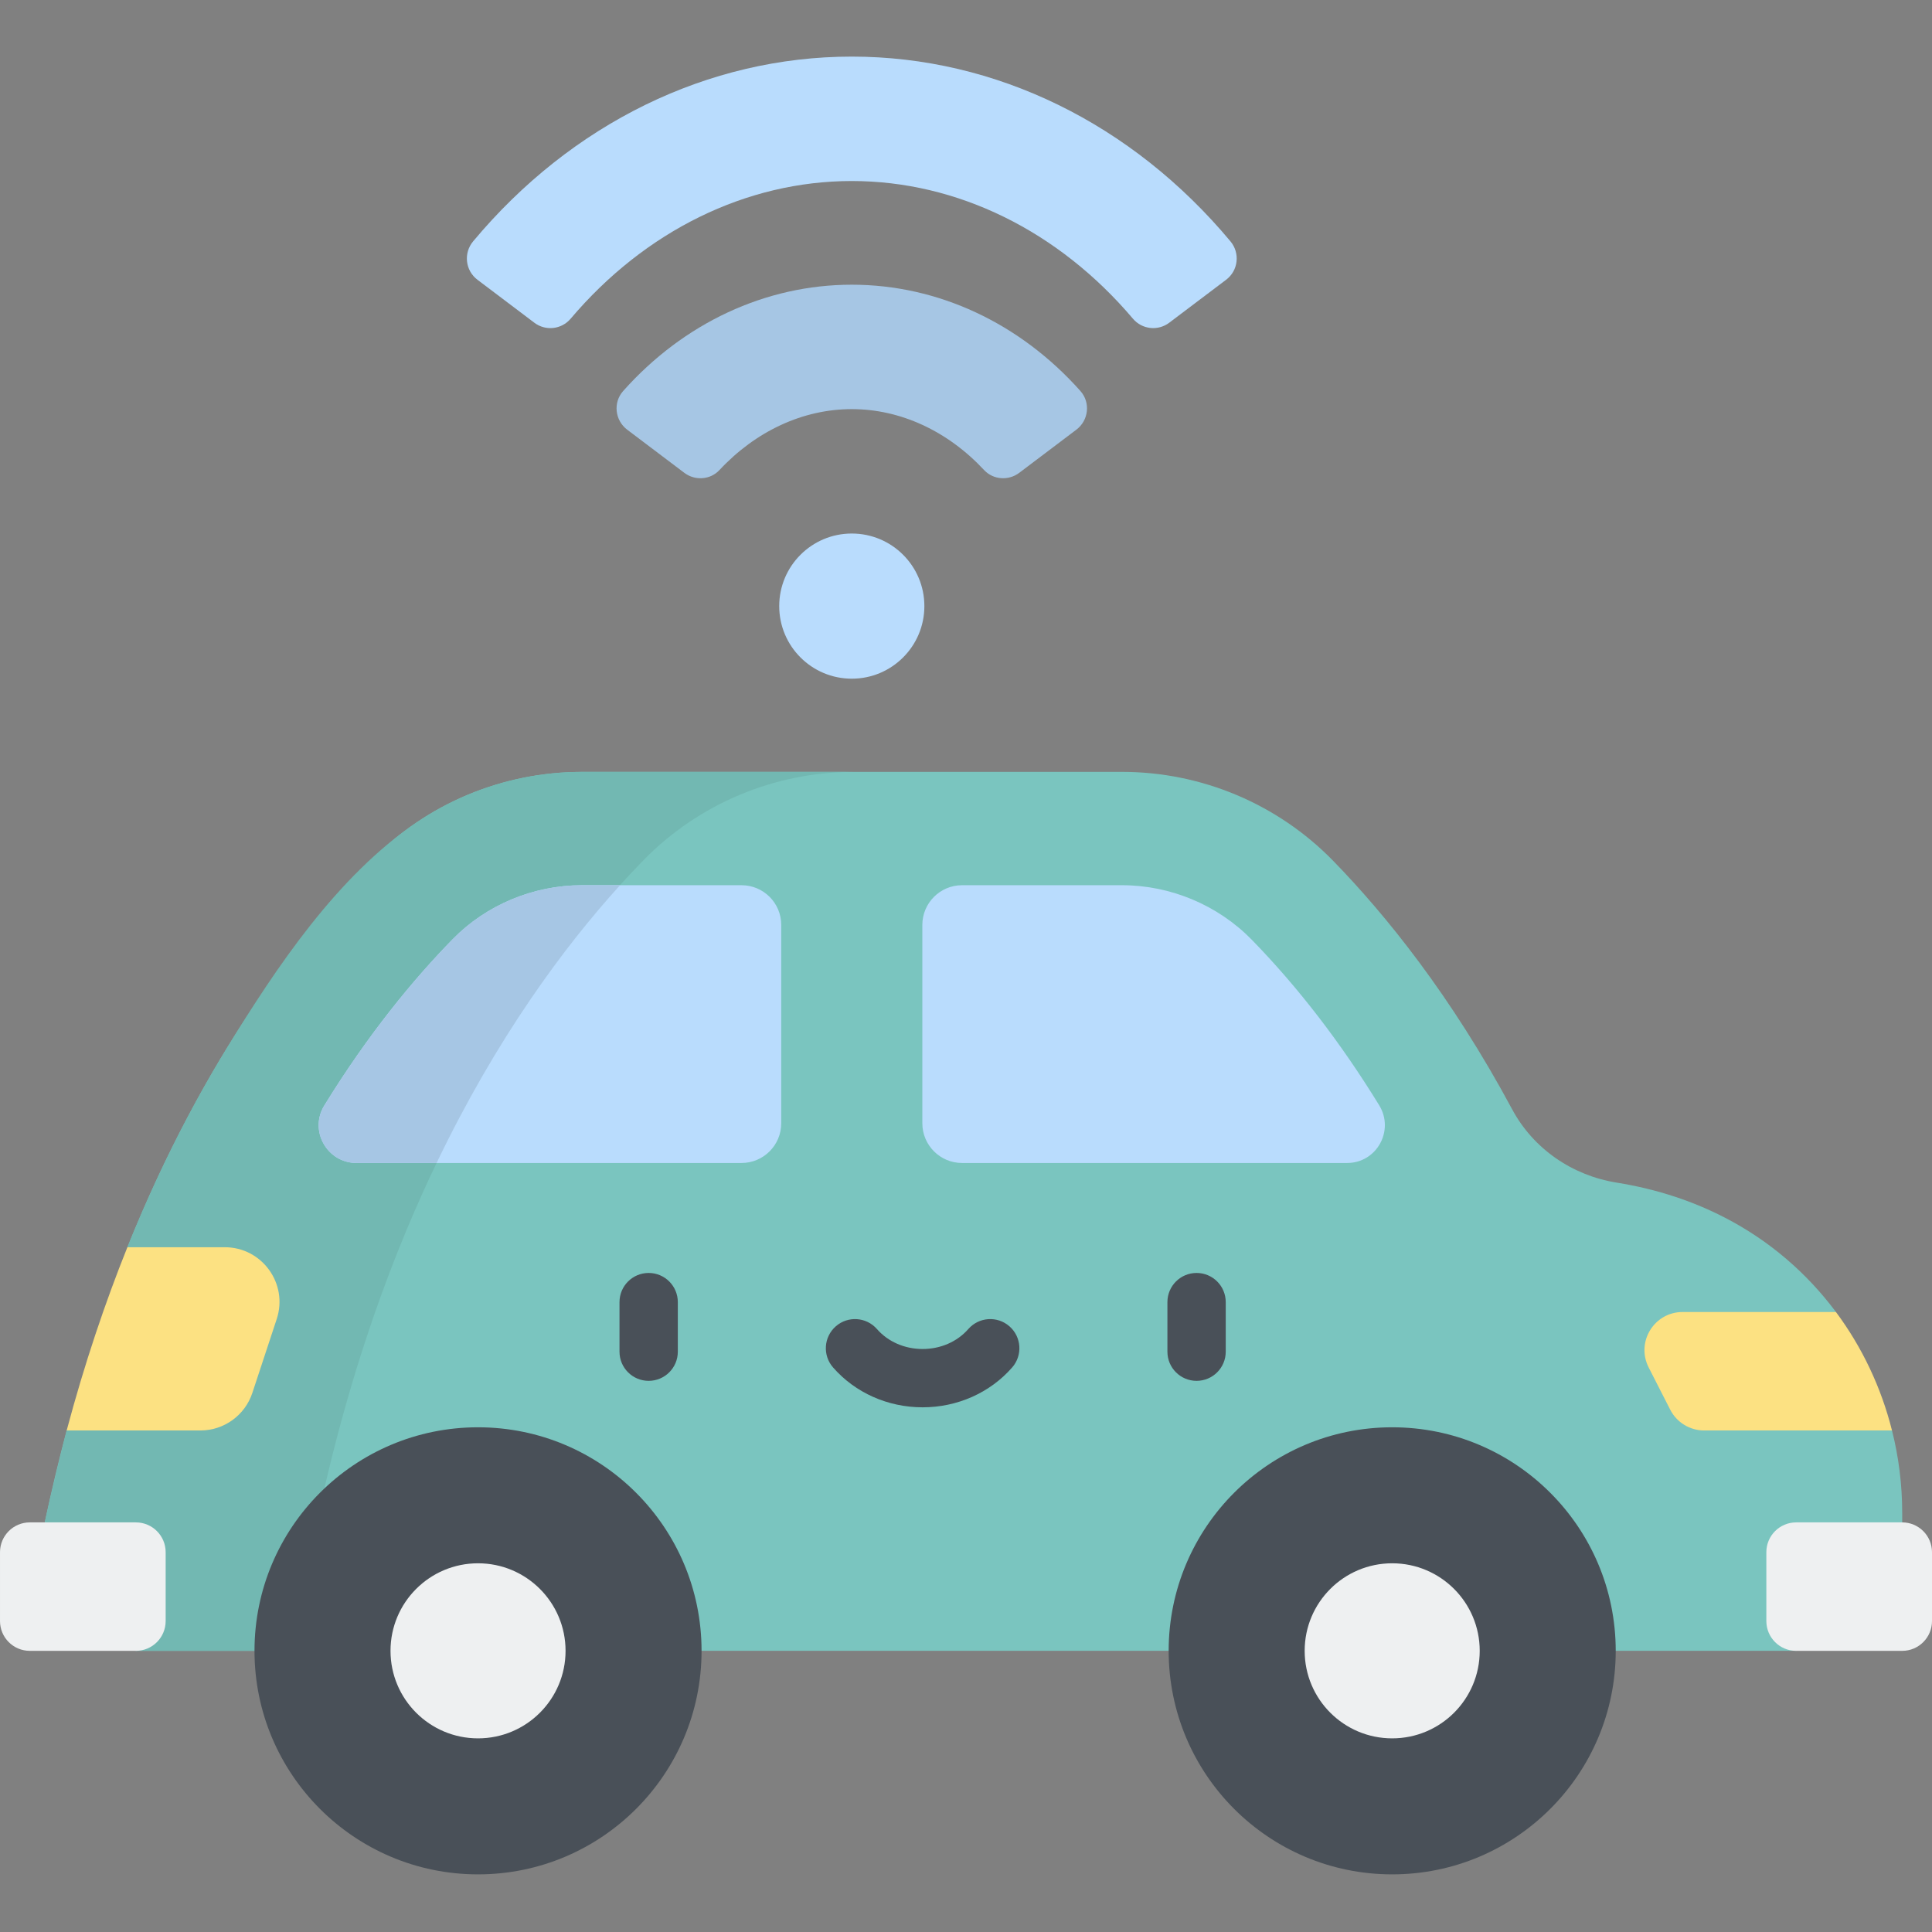
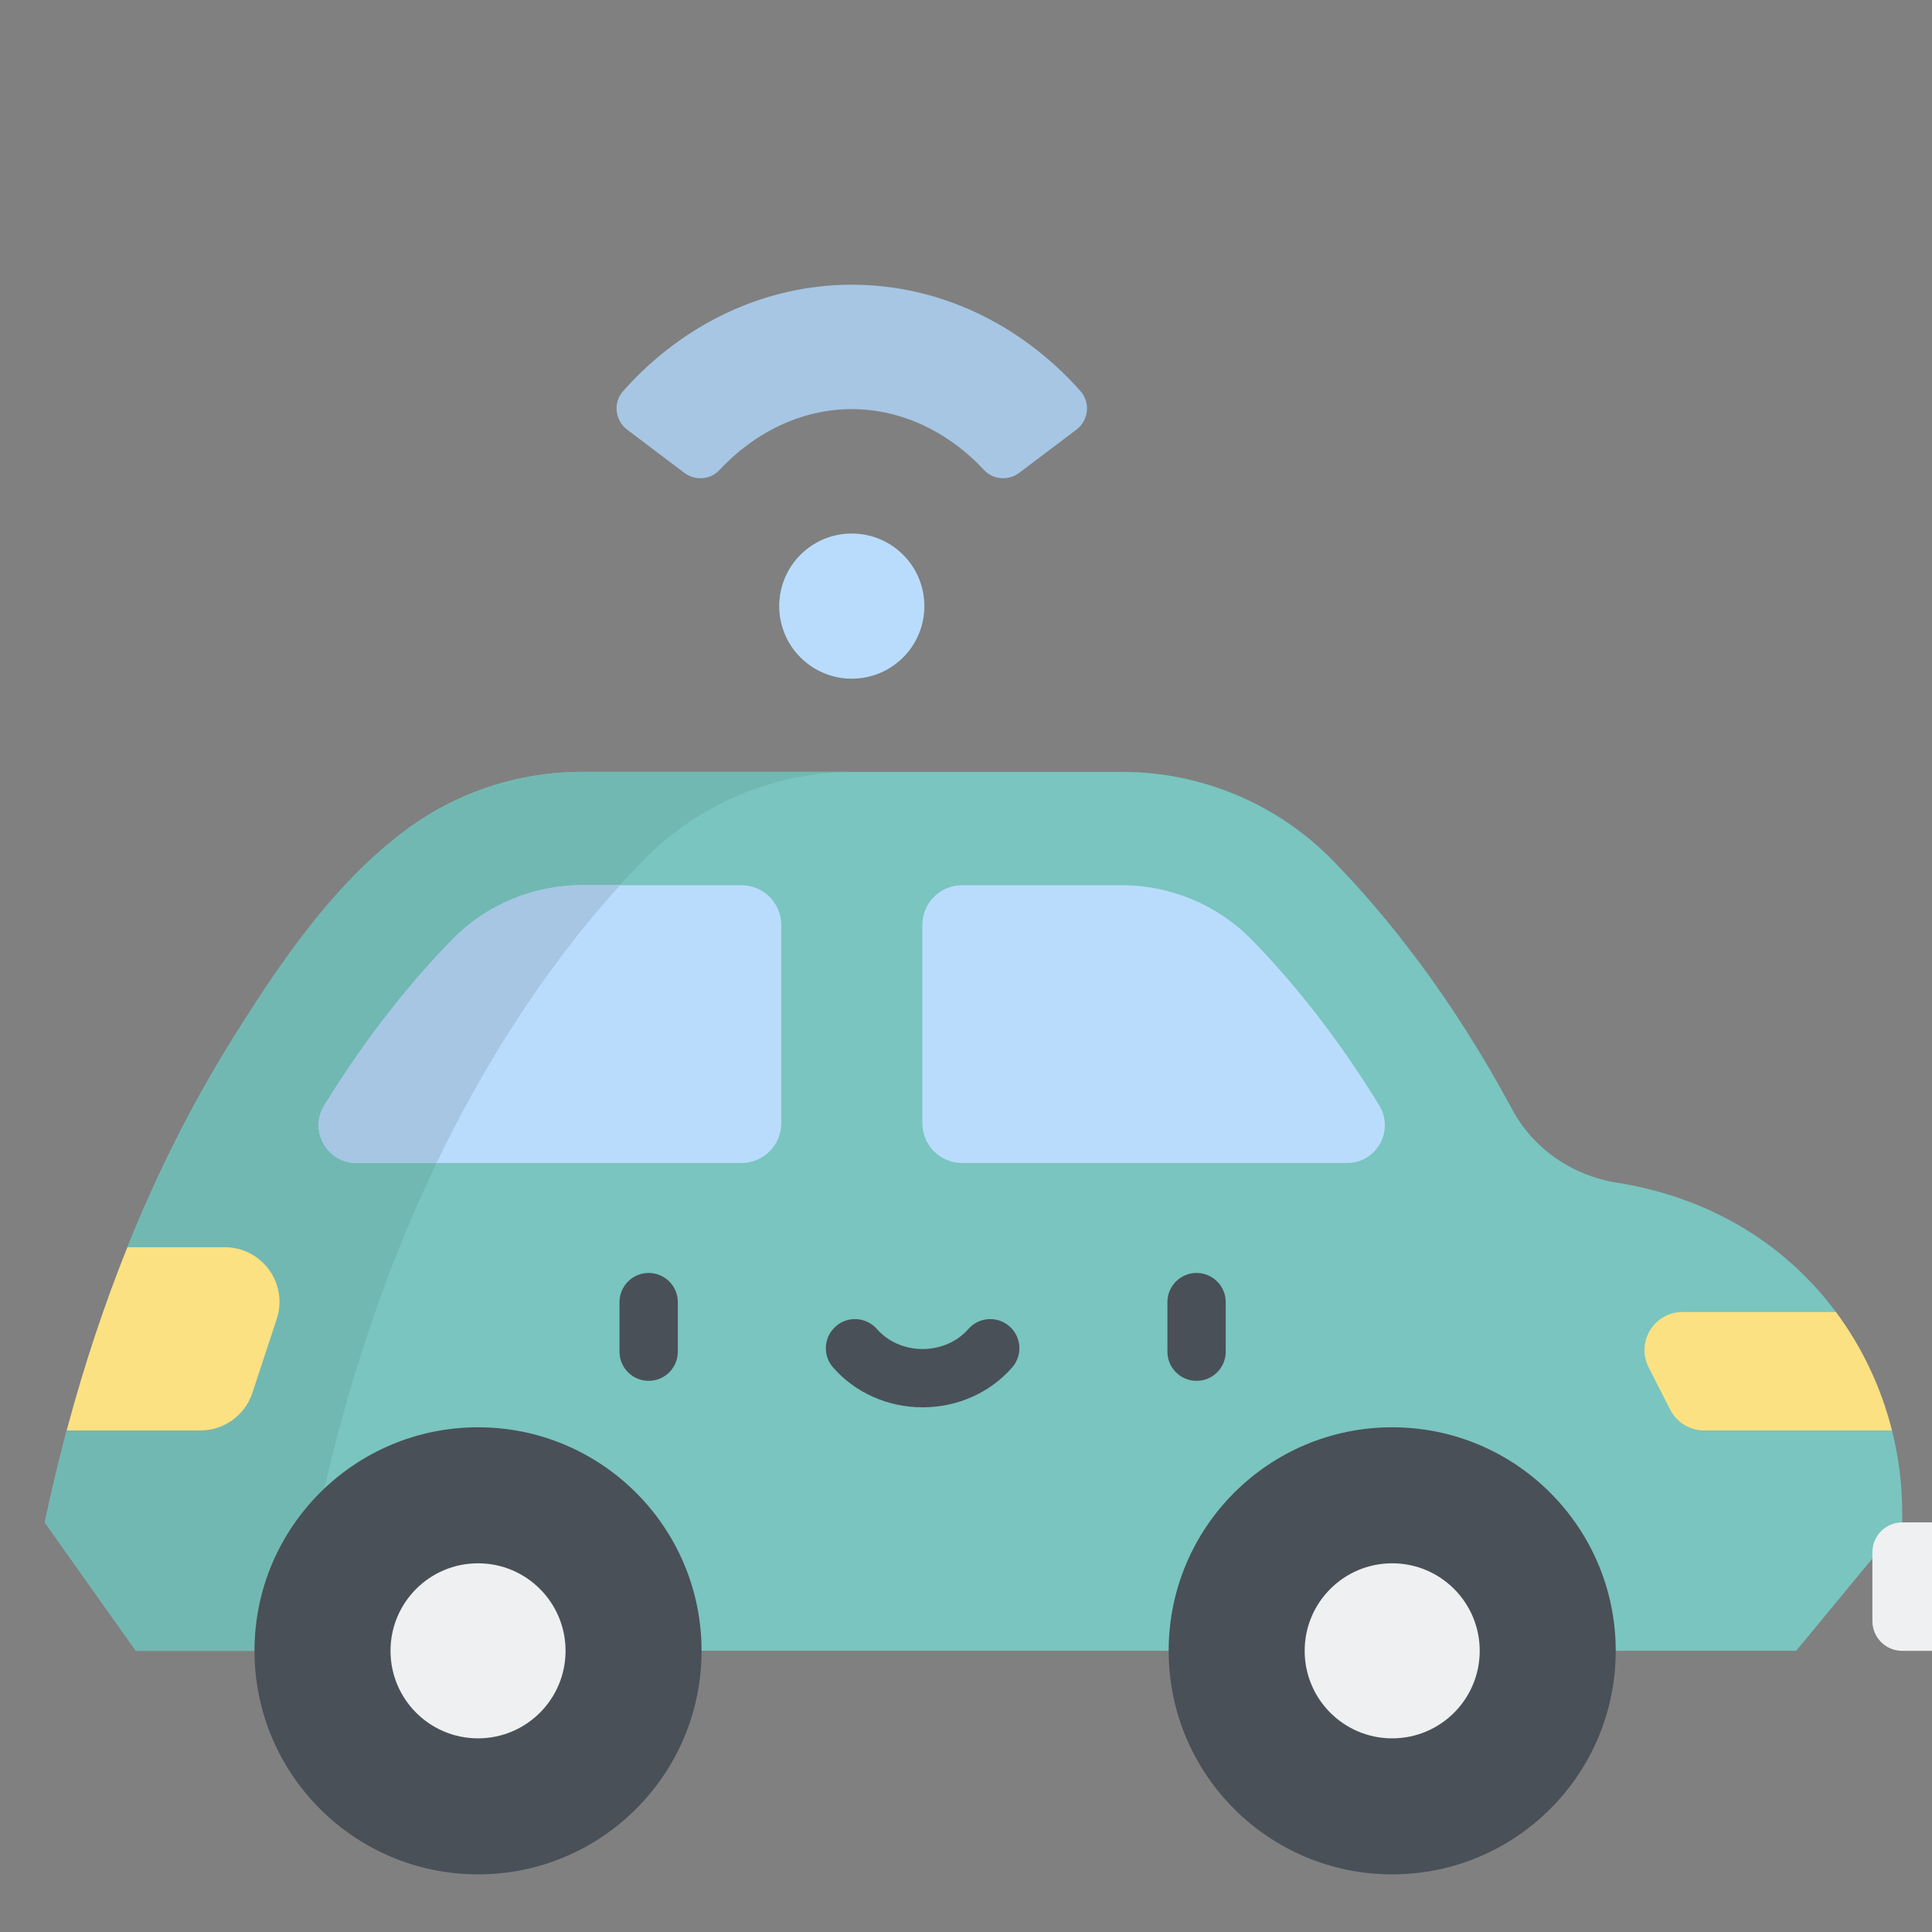
<svg xmlns="http://www.w3.org/2000/svg" height="512pt" viewBox="0 -15 512 512" width="512pt">
  <rect x="0" y="-15" width="512" height="512" fill="#808080" stroke="none" />
  <path d="m486.543 332.691c-7.672-10.281-17.621-18.91-29.426-24.996-8.168-4.227-17.672-7.52-28.703-9.293-11.734-1.883-22.047-8.941-27.672-19.414-16.199-30.164-33.527-51.578-47.453-65.875-14.707-15.078-34.891-23.559-55.957-23.559h-143.105c-20.977 0-41.117 8.371-55.773 23.379-19.031 19.484-44.453 52.281-64.695 102.598l12.113 24.277-28.203 24.281c-2.082 7.809-4.023 15.926-5.805 24.355l24.137 34.039h440l28.102-34.039v-2.512c0-7.449-.922-14.789-2.703-21.844l-33.301-15.699zm0 0" fill="#7ac5bf" />
-   <path d="m504.102 388.449h-28.105c-4.363 0-7.898 3.539-7.898 7.902v18.238c0 4.363 3.535 7.902 7.898 7.902h28.105c4.363 0 7.898-3.539 7.898-7.902v-18.238c0-4.363-3.535-7.902-7.898-7.902zm0 0" fill="#eef0f1" />
+   <path d="m504.102 388.449c-4.363 0-7.898 3.539-7.898 7.902v18.238c0 4.363 3.535 7.902 7.898 7.902h28.105c4.363 0 7.898-3.539 7.898-7.902v-18.238c0-4.363-3.535-7.902-7.898-7.902zm0 0" fill="#eef0f1" />
  <path d="m36 422.488h72.113l-24.141-34.039c5.258-24.859 12.418-49.336 21.898-72.918 20.242-50.316 45.66-83.113 64.691-102.598 14.66-15.008 34.801-23.375 55.777-23.375h-72.113c-15.73 0-30.996 4.707-43.828 13.391-21.016 14.227-37.137 38.359-50.184 59.648-10.32 16.844-19.09 34.617-26.457 52.934l12.113 24.277-28.203 24.281c-.52 1.949-4.469 18.035-5.809 24.359zm0 0" fill="#72b8b2" />
  <path d="m196.508 219.59h-42.281c-12.891 0-25.391 5.223-34.289 14.332-10.477 10.73-22.367 25.152-34 44.055-4.098 6.652.734 15.227 8.547 15.227h102.02c5.816 0 10.531-4.715 10.531-10.531v-52.555c0-5.812-4.711-10.527-10.527-10.527zm0 0" fill="#b9dcfd" />
  <path d="m365.496 277.902c-10.172-16.562-21.473-31.254-33.723-43.82-8.977-9.211-21.531-14.492-34.445-14.492h-42.367c-5.816 0-10.531 4.715-10.531 10.531v52.551c0 5.816 4.715 10.531 10.531 10.531h102.031c7.852 0 12.613-8.609 8.504-15.301zm0 0" fill="#b9dcfd" />
  <path d="m73.332 334.566-6.457 19.57c-1.961 5.938-7.508 9.953-13.766 9.953h-35.441c4.738-17.742 10.191-33.891 16.09-48.559h25.809c9.871 0 16.859 9.652 13.766 19.035zm0 0" fill="#fce182" />
  <path d="m154.227 219.59c-12.891 0-25.391 5.223-34.289 14.336-10.477 10.727-22.367 25.148-34 44.051-4.098 6.652.734 15.227 8.547 15.227h21.215c15.918-33.156 33.668-57.125 48.613-73.613zm0 0" fill="#a6c6e4" />
  <path d="m501.398 364.09h-49.777c-3.797 0-7.277-2.133-9-5.516l-5.707-11.184c-3.434-6.727 1.449-14.695 9-14.695h40.629c6.934 9.32 12 20 14.855 31.395zm0 0" fill="#fce182" />
  <g fill="#495058">
    <path d="m171.902 350.938c-4.27 0-7.727-3.457-7.727-7.723v-13.141c0-4.27 3.457-7.727 7.727-7.727 4.266 0 7.727 3.457 7.727 7.727v13.141c0 4.266-3.461 7.723-7.727 7.723zm0 0" />
    <path d="m317.105 350.938c-4.27 0-7.727-3.457-7.727-7.723v-13.141c0-4.27 3.457-7.727 7.727-7.727 4.266 0 7.727 3.457 7.727 7.727v13.141c0 4.266-3.461 7.723-7.727 7.723zm0 0" />
    <path d="m244.504 357.953c-9.215 0-17.867-3.852-23.738-10.57-2.809-3.211-2.48-8.094.734-10.902 3.211-2.809 8.094-2.48 10.902.734 2.934 3.359 7.344 5.285 12.102 5.285 4.754 0 9.164-1.926 12.102-5.285 2.809-3.215 7.688-3.543 10.902-.734 3.211 2.809 3.539 7.691.73 10.902-5.871 6.719-14.523 10.57-23.734 10.57zm0 0" />
    <path d="m428.184 422.488c0 32.715-26.523 59.238-59.238 59.238-32.719 0-59.238-26.523-59.238-59.238 0-32.719 26.52-59.242 59.238-59.242 32.715 0 59.238 26.523 59.238 59.242zm0 0" />
  </g>
  <path d="m392.141 422.488c0 12.809-10.383 23.195-23.195 23.195s-23.195-10.387-23.195-23.195c0-12.812 10.383-23.199 23.195-23.199s23.195 10.387 23.195 23.199zm0 0" fill="#eef0f1" />
  <path d="m185.922 422.488c0 32.715-26.523 59.238-59.238 59.238s-59.238-26.523-59.238-59.238c0-32.719 26.523-59.242 59.238-59.242s59.238 26.523 59.238 59.242zm0 0" fill="#495058" />
  <path d="m149.879 422.488c0 12.809-10.383 23.195-23.195 23.195s-23.195-10.387-23.195-23.195c0-12.812 10.383-23.199 23.195-23.199s23.195 10.387 23.195 23.199zm0 0" fill="#eef0f1" />
-   <path d="m326.09 48.965c-26.047-31.211-62.242-48.965-100.355-48.965s-74.309 17.754-100.359 48.969c-2.586 3.102-2.074 7.73 1.148 10.164l15.09 11.398c2.977 2.25 7.191 1.785 9.605-1.062 19.719-23.277 46.547-36.496 74.516-36.496 27.973 0 54.797 13.219 74.512 36.492 2.414 2.848 6.629 3.312 9.609 1.062l15.09-11.395c3.223-2.434 3.734-7.066 1.145-10.168zm0 0" fill="#b9dcfd" />
  <path d="m286.332 88.633c-16.016-18-37.734-28.184-60.598-28.184s-44.582 10.184-60.602 28.188c-2.707 3.047-2.172 7.777 1.082 10.234l15.137 11.434c2.844 2.145 6.883 1.871 9.312-.734 9.645-10.332 22.148-16.148 35.07-16.148 12.926 0 25.426 5.816 35.066 16.148 2.434 2.605 6.473 2.879 9.316.73l15.137-11.434c3.254-2.457 3.789-7.188 1.078-10.234zm0 0" fill="#a6c6e4" />
  <path d="m244.969 145.625c0 10.621-8.609 19.234-19.234 19.234-10.621 0-19.234-8.613-19.234-19.234s8.613-19.234 19.234-19.234c10.625 0 19.234 8.613 19.234 19.234zm0 0" fill="#b9dcfd" />
-   <path d="m36.004 388.449h-28.105c-4.363 0-7.898 3.539-7.898 7.902v18.238c0 4.363 3.535 7.902 7.898 7.902h28.105c4.363 0 7.898-3.539 7.898-7.902v-18.238c0-4.363-3.535-7.902-7.898-7.902zm0 0" fill="#eef0f1" />
</svg>